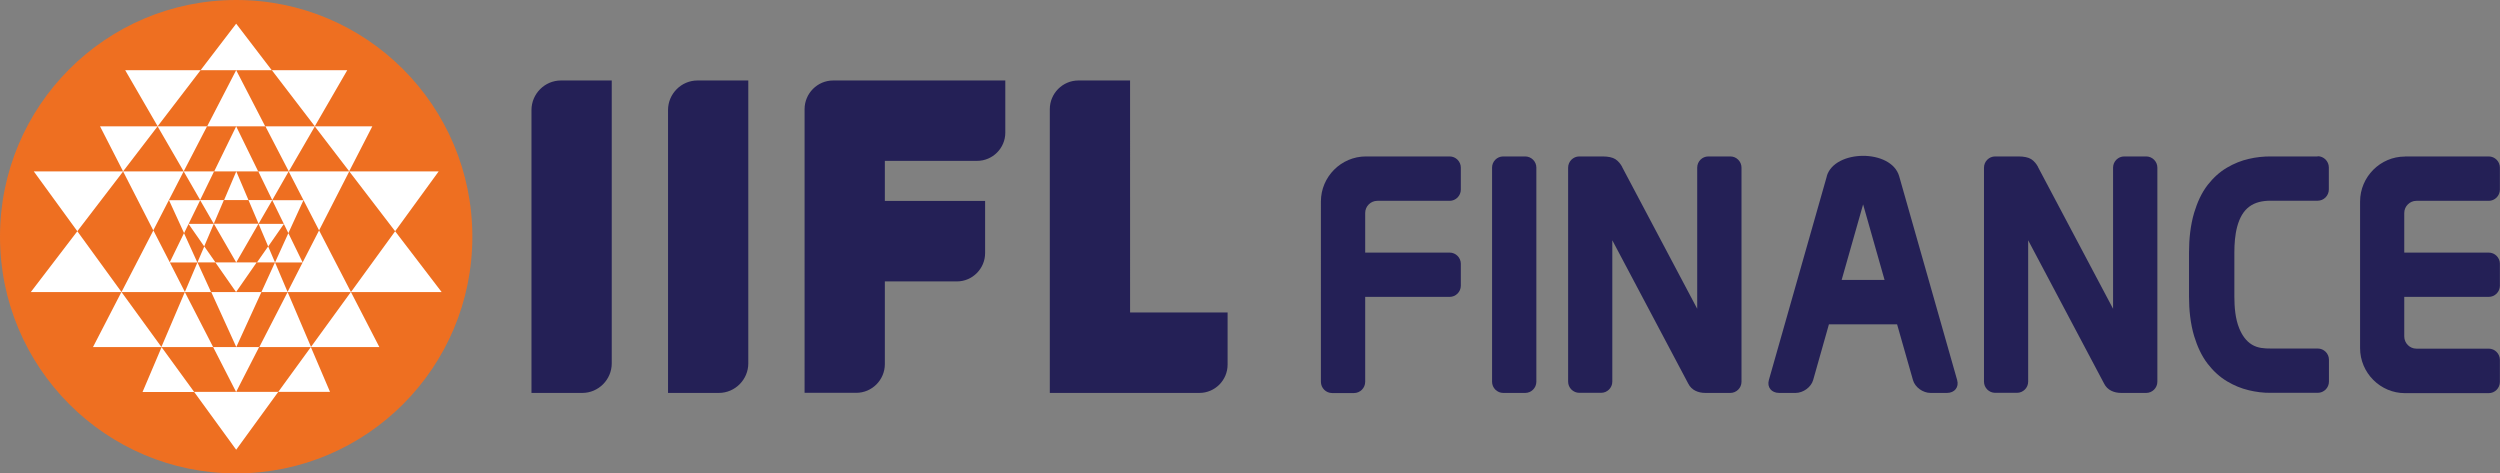
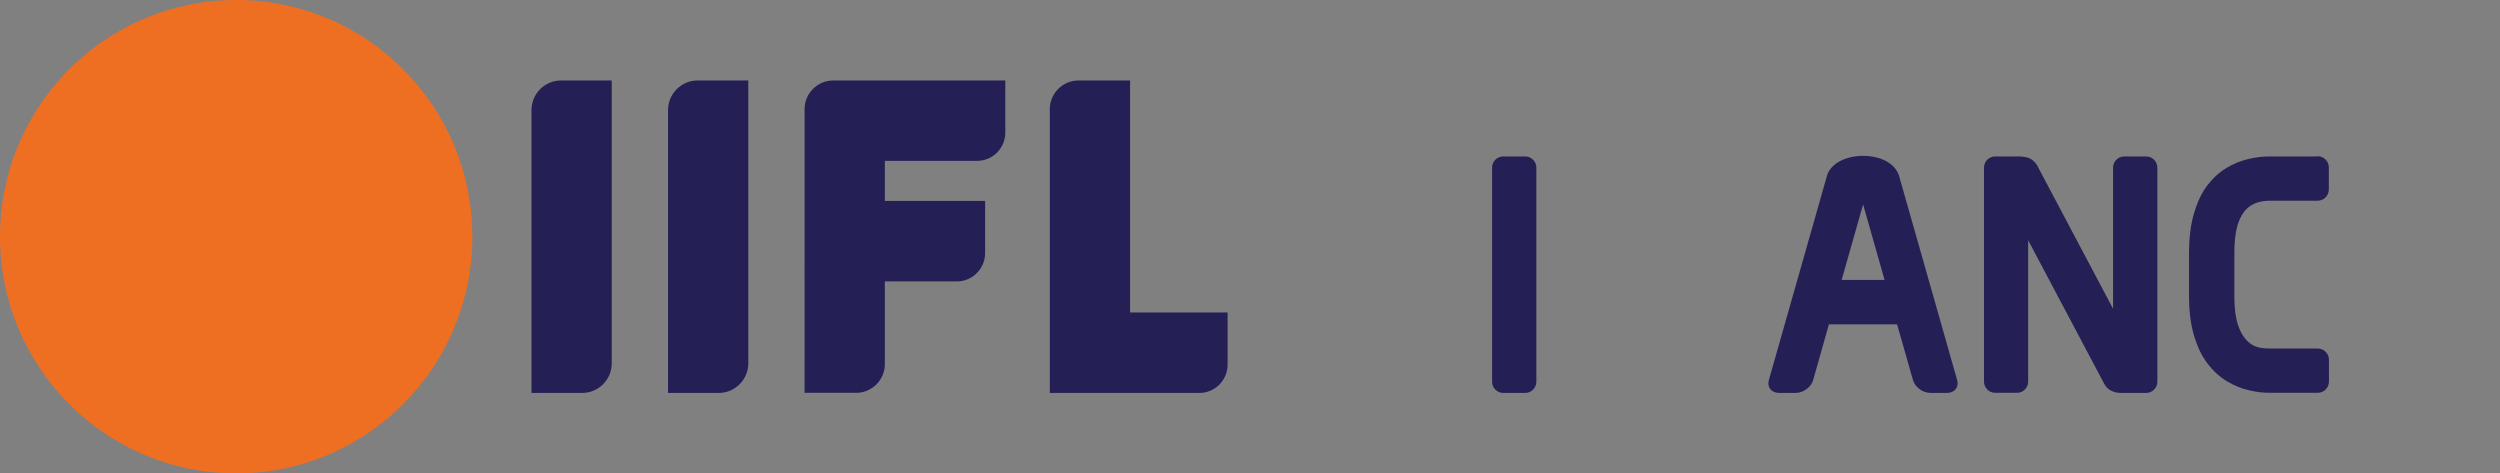
<svg xmlns="http://www.w3.org/2000/svg" id="Layer_1" viewBox="0 0 237.64 45">
  <rect x="0" y="0" width="237.64" height="45" fill="#808080" stroke="none" />
  <defs>
    <style>.cls-1{fill:none;}.cls-2{clip-path:url(#clippath);}.cls-3,.cls-4{fill:#242056;}.cls-4,.cls-5,.cls-6{fill-rule:evenodd;}.cls-5{fill:#fff;}.cls-6{fill:#ee6f21;}</style>
    <clipPath id="clippath">
      <rect class="cls-1" x="224" y="14" width="13.64" height="24" />
    </clipPath>
  </defs>
  <g id="surface1">
    <path class="cls-6" d="M22.45,0c12.4,0,22.45,10.07,22.45,22.5s-10.05,22.5-22.45,22.5S0,34.93,0,22.5,10.05,0,22.45,0Z" />
-     <path class="cls-5" d="M22.45,42.75l4-5.5h-8l4,5.5Zm0-5.5l.56-1.1,1.62-3.16h-4.37l2.18,4.26Zm0-20.96h2.09l-1.26-2.58-.83-1.7-2.09,4.28h2.09Zm0-4.28h2.76l-2.76-5.34-2.76,5.34h2.76Zm0-5.34h3.38l-3.38-4.42-3.38,4.42h3.38Zm8.91,30.58h-4.91l3.1-4.26,1.82,4.26Zm10.61-9.49h-8.61l4.2-5.78,4.42,5.78Zm-8.61,0l2.7,5.23h-6.51l3.8-5.23Zm-.16-11.47h8.5l-4.14,5.69-4.36-5.69Zm0,0l-3.28-4.28h5.47l-2.2,4.28Zm-7.98-4.28h4.71l-2.48,4.28-2.22-4.28Zm4.71,0l-4.09-5.34h7.17l-3.09,5.34Zm-7.47,20.98l2.39-5.23h-4.77l1.84,4.04,.54,1.19Zm0-8.05l.29-.51,1.82-3.16h-4.24l2.12,3.67Zm0-5.92h1.16l-1.16-2.73-1.16,2.73h1.16Zm2.19,13.97l2.69-5.23,2.23,5.23h-4.91Zm2.68-5.23h-2.48l1.29-2.82,1.2,2.82h0Zm-1.84-4.34l.65,1.52h-1.71l1.06-1.52Zm1.92-1.26l1.36,2.79h-2.63l1.27-2.79Zm1.44-3.14l-1.44,3.14-.43-.88-1.1-2.25h2.97Zm1.48,2.88l3.03,5.86h-6.03l1.44-2.82,1.56-3.04Zm2.87-5.61l-2.87,5.61-2.89-5.61h5.76Zm-7.32,2.73l-1.33-2.73h2.89l-1.56,2.73Zm0,0l-1.3,2.25-.96-2.25h2.26Zm-.39,4.4l-.91-2.14h2.41l-1.49,2.14Zm-11.94,13.84h4.91l-3.1-4.26-1.81,4.26ZM2.93,27.76H11.55l-4.2-5.78-4.42,5.78Zm8.61,0l-2.7,5.23h6.51l-3.8-5.23Zm.16-11.47H3.21l4.14,5.69,4.36-5.69Zm0,0l3.28-4.28h-5.47l2.19,4.28Zm7.98-4.28h-4.7l2.48,4.28,2.22-4.28Zm-4.7,0l4.09-5.34h-7.17l3.09,5.34Zm7.46,15.75l-.43-.61-1.54-2.21h3.93l-1.96,2.82Zm-2.18,5.23l-2.69-5.23-2.23,5.23h4.91Zm-2.68-5.23h2.48l-1.29-2.82-1.2,2.82h0Zm1.84-4.34l-.65,1.52h1.71l-1.06-1.52Zm-1.93-1.26l-1.36,2.79h2.63l-1.27-2.79Zm-1.43-3.14l1.44,3.14,.43-.88,1.1-2.25h-2.97Zm-1.48,2.88l-3.03,5.86h6.03l-1.44-2.82-1.56-3.04Zm-2.88-5.61l2.87,5.61,2.89-5.61h-5.76Zm7.32,2.73l1.33-2.73h-2.89l1.57,2.73Zm0,0l1.3,2.25,.96-2.25h-2.26Zm.39,4.4l.91-2.14h-2.4l1.49,2.14Z" />
    <path class="cls-4" d="M107.42,7.65h-4.91c-1.5,0-2.72,1.23-2.72,2.73v26.97h14.22c1.48,0,2.68-1.21,2.68-2.69v-4.96h-9.27V7.65Zm-49.27,0h-4.83c-1.54,0-2.8,1.27-2.8,2.81v26.89h4.83c1.54,0,2.8-1.27,2.8-2.81V7.65Zm21.05,0h16.36v4.96c0,1.48-1.21,2.68-2.68,2.68h-8.77v3.81h9.53v4.96c0,1.48-1.21,2.69-2.68,2.69h-6.85v7.86c0,1.5-1.22,2.73-2.72,2.73h-4.91V10.38c0-1.5,1.22-2.73,2.72-2.73Zm-8.07,0h-4.83c-1.54,0-2.8,1.27-2.8,2.81v26.89h4.83c1.54,0,2.8-1.27,2.8-2.81V7.65Z" />
    <path class="cls-3" d="M201.63,37.35c-.35,0-.66-.07-.93-.2h0c-.31-.15-.54-.38-.7-.7l-7.21-13.61v13.44c0,.58-.48,1.06-1.06,1.06h-2.08c-.58,0-1.06-.48-1.06-1.06V15.93c0-.58,.48-1.06,1.06-1.06h2.2c.55,0,.96,.09,1.23,.26,.14,.09,.26,.2,.38,.34,.1,.12,.19,.25,.27,.4v.02s7.13,13.46,7.13,13.46V15.93c0-.58,.48-1.06,1.06-1.06h2.09c.58,0,1.06,.48,1.06,1.06v20.36c0,.58-.48,1.06-1.06,1.06h-2.37Z" />
-     <path class="cls-3" d="M162.1,37.35c-.35,0-.66-.07-.93-.2h0c-.31-.15-.54-.38-.7-.7l-7.21-13.61v13.44c0,.58-.48,1.06-1.06,1.06h-2.08c-.58,0-1.06-.48-1.06-1.06V15.93c0-.58,.48-1.06,1.06-1.06h2.2c.55,0,.96,.09,1.23,.26,.14,.09,.26,.2,.38,.34,.1,.12,.19,.25,.27,.4v.02s7.13,13.46,7.13,13.46V15.93c0-.58,.47-1.06,1.06-1.06h2.09c.58,0,1.06,.48,1.06,1.06v20.36c0,.58-.48,1.06-1.06,1.06h-2.37Z" />
    <g class="cls-2">
-       <path class="cls-4" d="M228.61,14.87h7.96c.58,0,1.06,.48,1.06,1.06v2.09c0,.59-.48,1.07-1.06,1.07h-6.88c-.63,0-1.15,.52-1.15,1.15v3.77h8.03c.58,0,1.06,.48,1.06,1.06v2.09c0,.58-.48,1.06-1.06,1.06h-8.03v3.76c0,.64,.52,1.16,1.15,1.16h6.88c.58,0,1.06,.48,1.06,1.07v2.09c0,.59-.48,1.07-1.06,1.07h-7.96c-2.35,0-4.27-1.93-4.27-4.28v-13.93c0-2.35,1.92-4.28,4.27-4.28Z" />
-     </g>
-     <path class="cls-4" d="M129.84,14.87h7.96c.58,0,1.06,.48,1.06,1.06v2.09c0,.59-.48,1.07-1.06,1.07h-6.88c-.63,0-1.15,.52-1.15,1.15v3.77h8.03c.58,0,1.06,.48,1.06,1.06v2.09c0,.58-.48,1.06-1.06,1.06h-8.03v8.07c0,.59-.48,1.07-1.06,1.07h-2.09c-.58,0-1.06-.48-1.06-1.07V19.15c0-2.35,1.93-4.28,4.28-4.28Z" />
+       </g>
    <path class="cls-4" d="M173.65,16.76l-5.51,19.37c-.19,.68,.25,1.22,.98,1.22h1.56c.73,0,1.48-.55,1.67-1.22l1.5-5.3h6.48l1.51,5.3c.19,.68,.94,1.22,1.67,1.22h1.56c.73,0,1.16-.55,.97-1.22l-5.51-19.37c-.74-2.62-6.16-2.57-6.89,0Zm5.49,9.85h-4.08l2.04-7.18,2.04,7.18Z" />
    <path class="cls-4" d="M141.83,15.93v20.36c0,.58,.48,1.06,1.06,1.06h2.09c.58,0,1.06-.48,1.06-1.06V15.93c0-.58-.48-1.06-1.06-1.06h-2.09c-.59,0-1.06,.48-1.06,1.06Z" />
    <path class="cls-4" d="M220.31,14.87h-4.21s-.04,0-.06,0h-.21c-.69,0-1.38,.07-2.05,.23-.73,.16-1.43,.45-2.08,.83-.71,.41-1.32,.98-1.84,1.64-.6,.77-1,1.69-1.29,2.64-.36,1.21-.49,2.52-.49,3.79v4.21c0,1.25,.13,2.55,.49,3.75,.29,.95,.7,1.87,1.29,2.63,.52,.67,1.13,1.24,1.84,1.66,.65,.39,1.35,.68,2.08,.85,.67,.16,1.36,.25,2.05,.24h.21s.04,0,.07,0h4.21c.58,0,1.06-.48,1.06-1.06v-2.09c0-.58-.48-1.06-1.06-1.06h-4.46c-.63,0-1.24-.03-1.8-.37-.56-.34-.94-.9-1.2-1.53-.38-.91-.47-2.04-.47-3.02v-4.21c0-.81,.06-1.68,.27-2.46,.48-1.77,1.52-2.47,3.2-2.46h4.45c.58,0,1.06-.48,1.06-1.07v-2.09c0-.59-.48-1.07-1.06-1.07Z" />
  </g>
</svg>